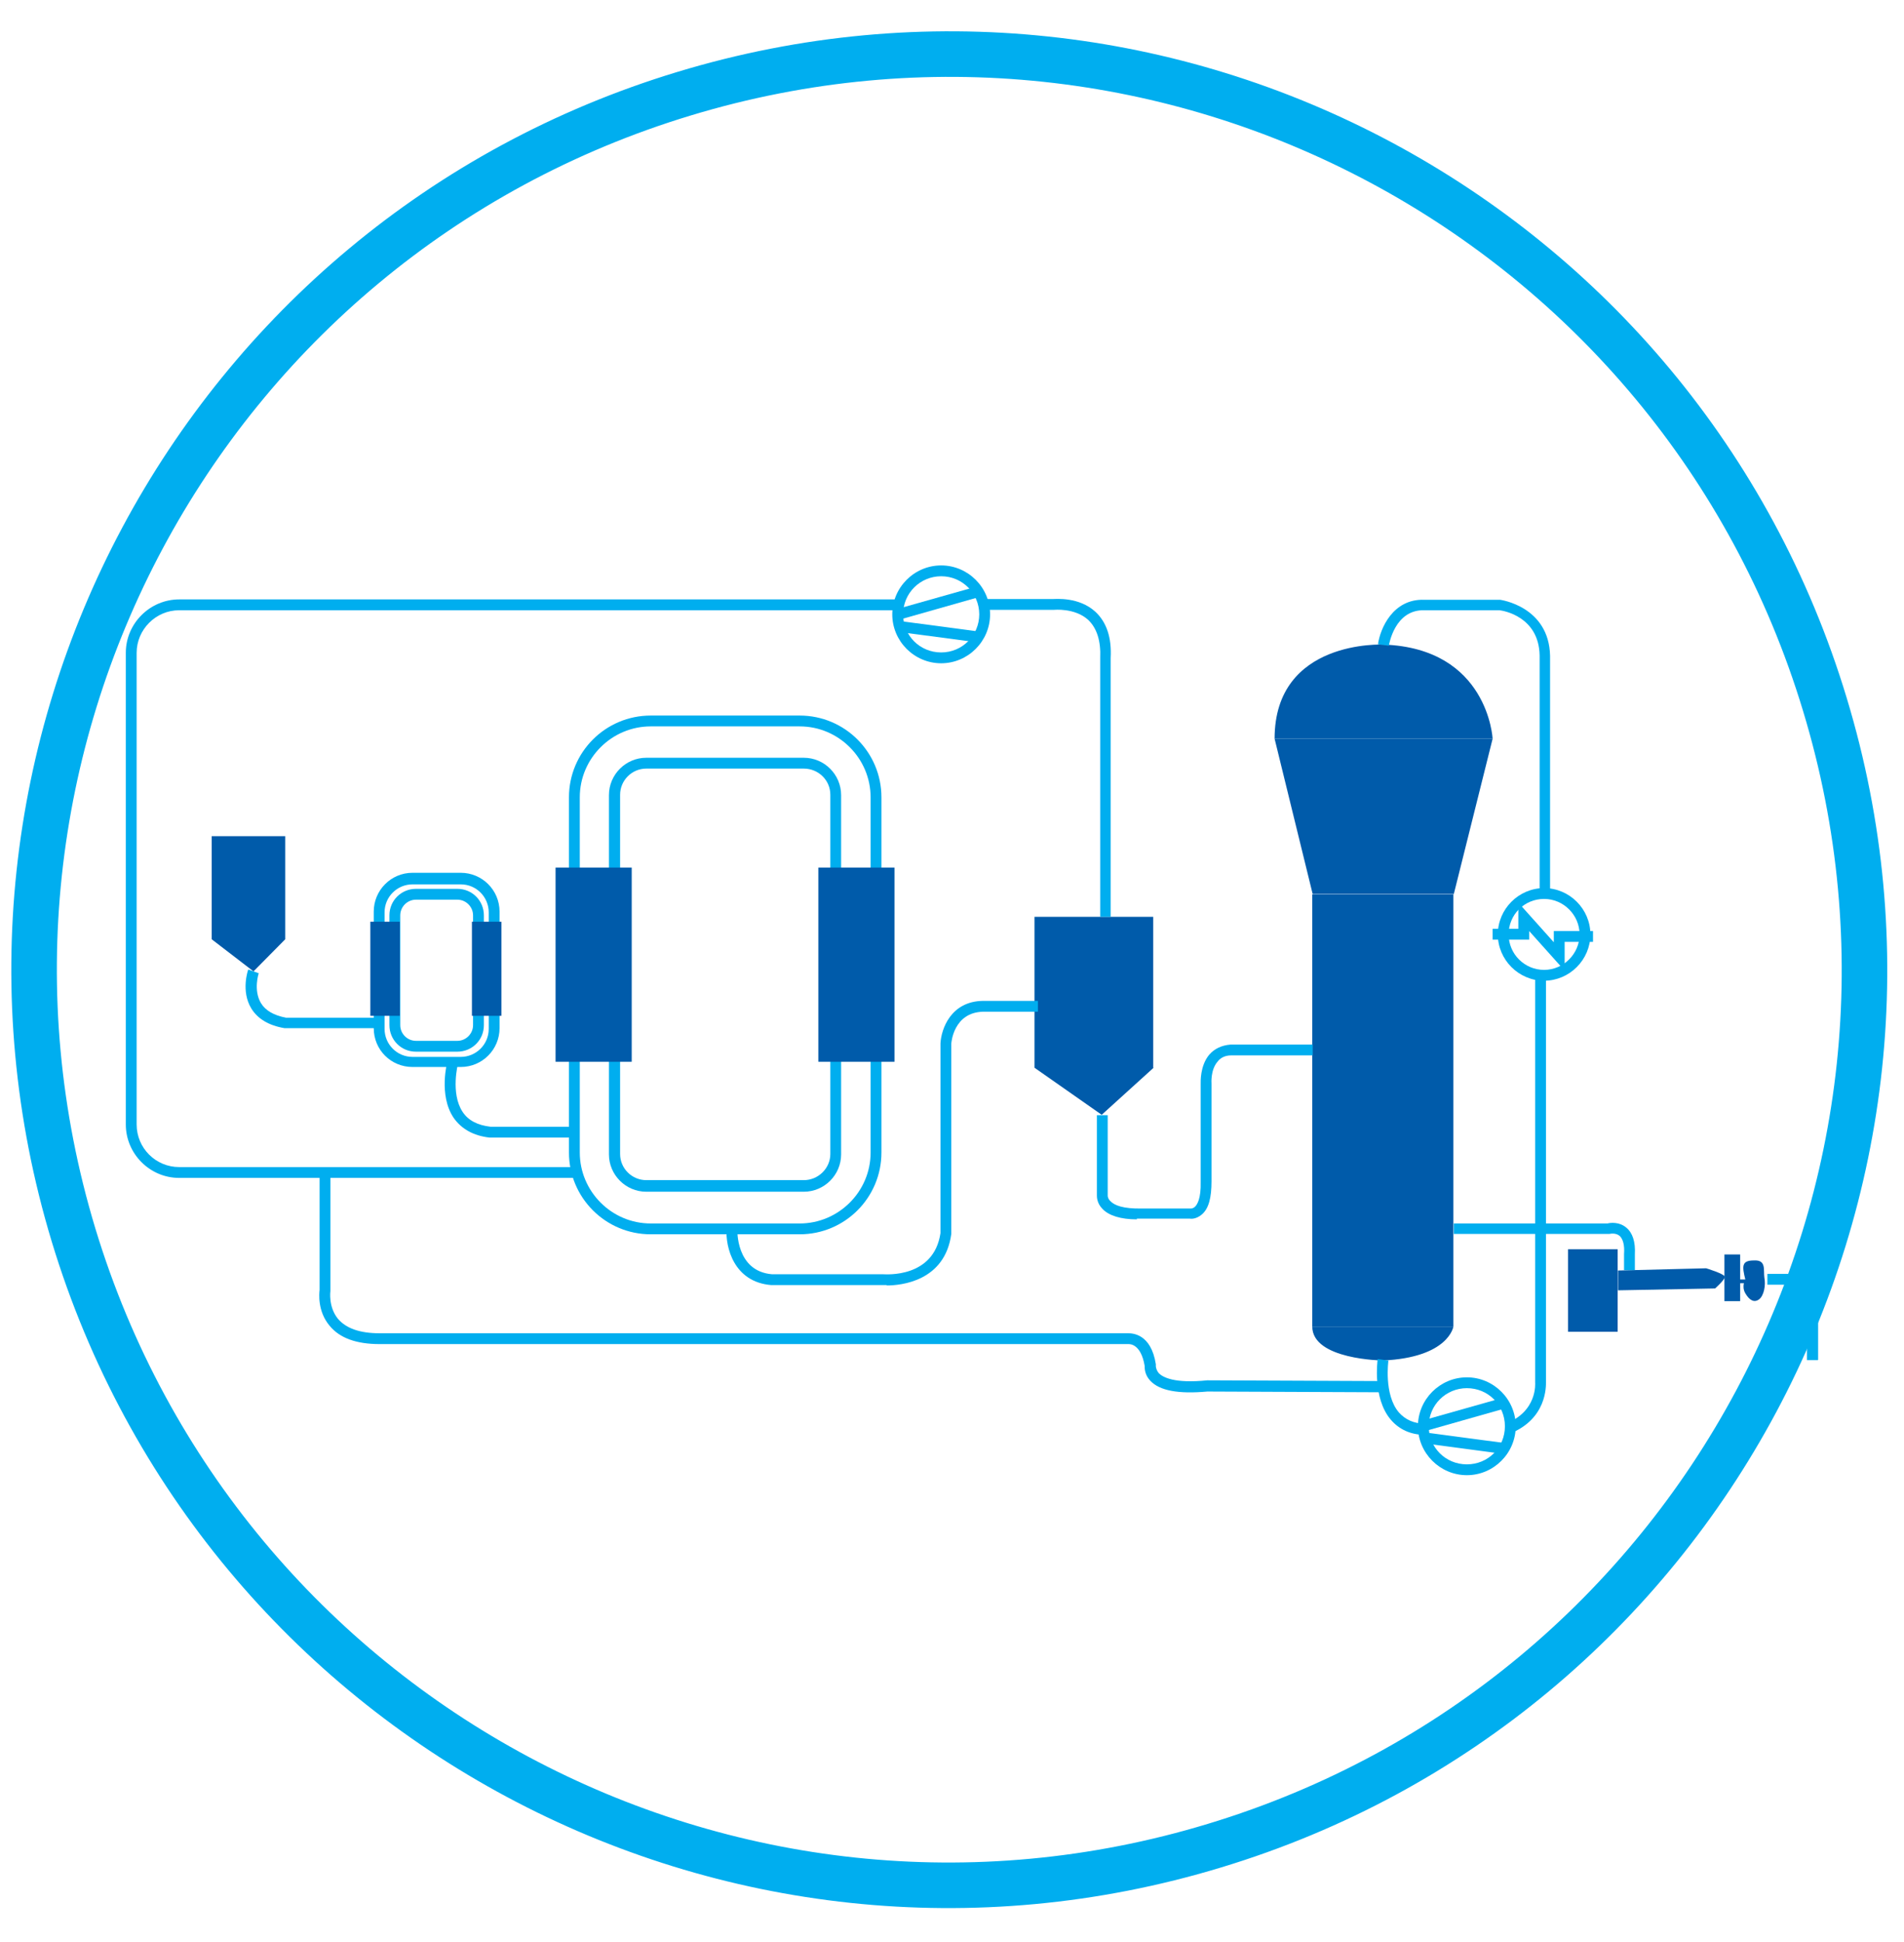
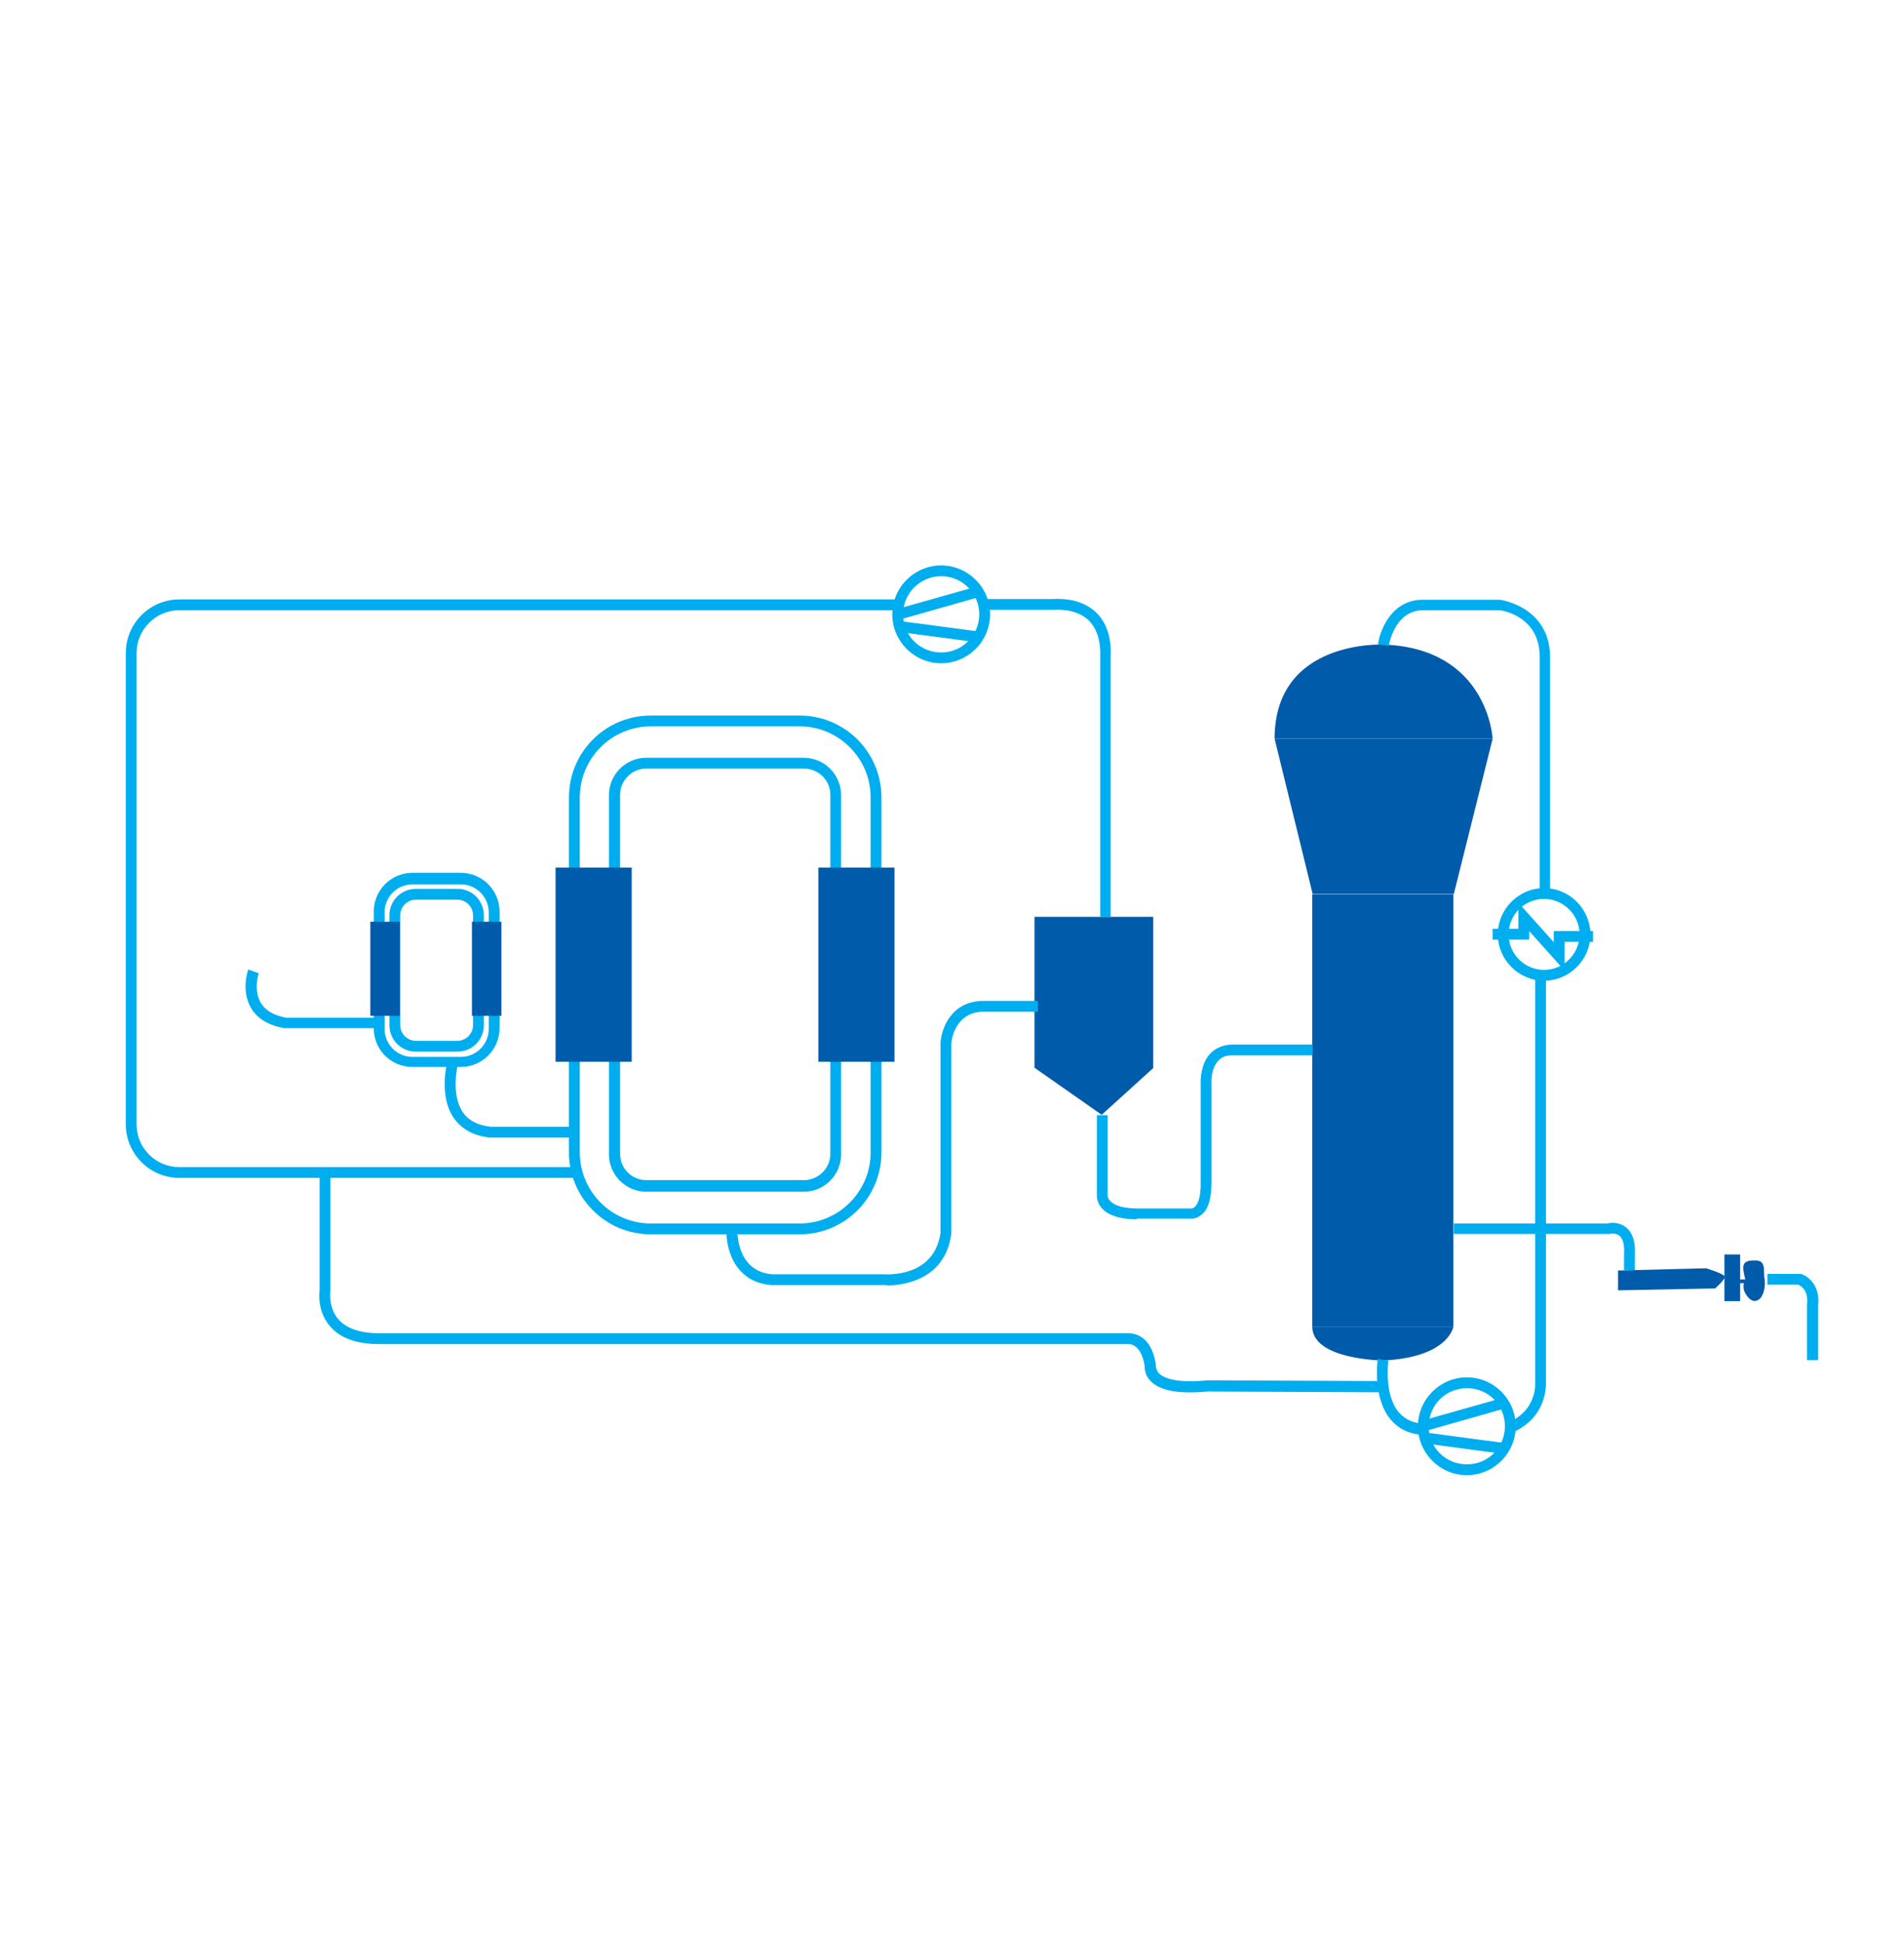
<svg xmlns="http://www.w3.org/2000/svg" width="51" height="52" viewBox="0 0 51 52" fill="none">
  <path d="M47.131 34.26H46.301V34.36H47.131V34.26Z" fill="#005BAA" />
  <path d="M17.43 19.45C16.39 19.45 15.53 20.3 15.53 21.35V30.86C15.53 31.9 16.38 32.76 17.43 32.76H21.42C22.46 32.76 23.32 31.91 23.32 30.86V21.35C23.32 20.31 22.47 19.45 21.42 19.45H17.43ZM21.42 33.05H17.43C16.22 33.05 15.24 32.07 15.24 30.86V21.35C15.24 20.14 16.22 19.16 17.43 19.16H21.42C22.63 19.16 23.61 20.14 23.61 21.35V30.86C23.61 32.07 22.63 33.05 21.42 33.05Z" fill="#00AEEF" />
  <path d="M17.311 20.58C16.921 20.58 16.61 20.9 16.61 21.28V30.9C16.61 31.29 16.93 31.6 17.311 31.6H21.53C21.921 31.6 22.241 31.28 22.241 30.9V21.28C22.241 20.89 21.921 20.58 21.53 20.58H17.311ZM21.53 31.91H17.311C16.761 31.91 16.311 31.46 16.311 30.91V21.29C16.311 20.74 16.761 20.29 17.311 20.29H21.53C22.081 20.29 22.53 20.74 22.53 21.29V30.91C22.53 31.46 22.081 31.91 21.53 31.91Z" fill="#00AEEF" />
  <path d="M38.93 23.95H35.15V35.52H38.93V23.95Z" fill="#005BAA" />
  <path d="M34.131 19.78H39.981L38.941 23.94H35.161L34.141 19.78H34.131Z" fill="#005BAA" />
-   <path d="M7.64 25.15L6.79 26.01L5.67 25.15V22.39H7.64V25.15Z" fill="#005BAA" />
  <path d="M30.9 28.59L29.51 29.85L27.71 28.59V24.55H30.89V28.59H30.9Z" fill="#005BAA" />
  <path d="M16.921 23.23H14.881V28.43H16.921V23.23Z" fill="#005BAA" />
  <path d="M23.96 23.23H21.92V28.43H23.96V23.23Z" fill="#005BAA" />
  <path d="M11.051 23.68C10.641 23.68 10.301 24.01 10.301 24.43V27.55C10.301 27.96 10.631 28.3 11.051 28.3H12.341C12.751 28.3 13.091 27.97 13.091 27.55V24.43C13.091 24.02 12.761 23.68 12.341 23.68H11.051ZM12.341 28.57H11.051C10.471 28.57 10.011 28.11 10.011 27.53V24.41C10.011 23.84 10.471 23.37 11.051 23.37H12.341C12.911 23.37 13.381 23.83 13.381 24.41V27.53C13.381 28.1 12.921 28.57 12.341 28.57Z" fill="#00AEEF" />
  <path d="M11.141 24.09C10.911 24.09 10.721 24.28 10.721 24.51V27.45C10.721 27.68 10.911 27.87 11.141 27.87H12.251C12.481 27.87 12.671 27.68 12.671 27.45V24.51C12.671 24.28 12.481 24.09 12.251 24.09H11.141ZM12.251 28.16H11.141C10.741 28.16 10.431 27.84 10.431 27.45V24.51C10.431 24.11 10.751 23.8 11.141 23.8H12.251C12.651 23.8 12.961 24.12 12.961 24.51V27.45C12.961 27.85 12.641 28.16 12.251 28.16Z" fill="#00AEEF" />
  <path d="M35.15 35.52H38.93C38.93 35.52 38.81 36.349 37.04 36.429C37.04 36.429 35.15 36.41 35.15 35.52Z" fill="#005BAA" />
  <path d="M34.131 19.78H39.981C39.981 19.78 39.861 17.36 37.061 17.26C37.061 17.26 34.141 17.11 34.141 19.78H34.131Z" fill="#005BAA" />
-   <path d="M43.33 33.45H42V35.66H43.33V33.45Z" fill="#005BAA" />
  <path d="M43.33 34.02L45.7 33.96C45.7 33.96 46.2 34.11 46.2 34.19C46.2 34.27 45.94 34.5 45.94 34.5L43.34 34.55V34.02H43.33Z" fill="#005BAA" />
  <path d="M46.75 34.26C46.75 34.26 46.64 34.44 46.75 34.63C46.86 34.82 46.99 34.89 47.12 34.79C47.25 34.69 47.3 34.41 47.26 34.21C47.23 34.01 47.32 33.73 46.98 33.75C46.65 33.75 46.66 33.9 46.75 34.26Z" fill="#005BAA" />
  <path d="M46.611 33.59V34.84H46.19V33.59H46.611Z" fill="#005BAA" />
  <path d="M15.46 31.54H4.8C4.01 31.54 3.37 30.89 3.37 30.11V17.48C3.37 16.69 4.02 16.05 4.8 16.05H24.05V16.34H4.8C4.17 16.34 3.66 16.86 3.66 17.48V30.11C3.66 30.74 4.17 31.25 4.8 31.25H15.46V31.54Z" fill="#00AEEF" />
  <path d="M29.76 24.55H29.47V17.62C29.49 17.16 29.38 16.82 29.15 16.6C28.79 16.27 28.23 16.33 28.23 16.33H26.33V16.04H28.2C28.29 16.04 28.9 15.98 29.34 16.38C29.64 16.66 29.78 17.07 29.75 17.62V24.55H29.76Z" fill="#00AEEF" />
  <path d="M30.451 32.65C30.021 32.65 29.701 32.55 29.531 32.37C29.381 32.22 29.381 32.05 29.381 32.01V29.86H29.671V32.02C29.671 32.02 29.671 32.1 29.751 32.17C29.851 32.27 30.071 32.37 30.591 32.36H31.901C31.901 32.36 31.961 32.36 32.011 32.31C32.071 32.25 32.171 32.09 32.161 31.65V29.03C32.161 28.97 32.141 28.54 32.391 28.24C32.531 28.08 32.721 27.99 32.961 27.97H35.161V28.26H32.971C32.821 28.26 32.691 28.32 32.611 28.43C32.421 28.65 32.451 29.01 32.451 29.01V31.63C32.451 32.06 32.381 32.36 32.191 32.52C32.051 32.64 31.911 32.64 31.871 32.63H30.451V32.65Z" fill="#00AEEF" />
  <path d="M23.751 34.41H20.661C19.651 34.33 19.431 33.39 19.461 32.9L19.751 32.92C19.751 32.92 19.701 34.04 20.681 34.12H23.661C23.721 34.12 25.011 34.23 25.191 33.02V27.94C25.211 27.55 25.471 26.81 26.331 26.8H27.801V27.09H26.331C25.541 27.11 25.481 27.92 25.481 27.95V33.04C25.311 34.31 24.131 34.42 23.751 34.42" fill="#00AEEF" />
  <path d="M10.16 27.53H7.62C7.2 27.46 6.9 27.28 6.73 27C6.45 26.54 6.64 25.98 6.65 25.96L6.93 26.06L6.79 26.01L6.93 26.06C6.93 26.06 6.78 26.51 6.99 26.86C7.11 27.06 7.34 27.19 7.66 27.25H10.16V27.54V27.53Z" fill="#00AEEF" />
  <path d="M15.39 30.46H13.11C12.68 30.41 12.36 30.23 12.15 29.93C11.74 29.32 11.98 28.43 11.99 28.39L12.27 28.47C12.27 28.47 12.06 29.27 12.39 29.77C12.54 30 12.79 30.13 13.14 30.17H15.4V30.46H15.39Z" fill="#00AEEF" />
  <path d="M37.05 37.28L32.34 37.26C31.57 37.33 31.06 37.24 30.81 36.97C30.66 36.81 30.66 36.64 30.66 36.57C30.56 35.98 30.26 35.99 30.23 35.99H10.17C9.55 35.99 9.1 35.83 8.83 35.5C8.5 35.11 8.55 34.63 8.56 34.54V31.49H8.85V34.57C8.85 34.57 8.79 34.99 9.05 35.31C9.27 35.57 9.64 35.7 10.17 35.7H30.21C30.32 35.7 30.83 35.7 30.96 36.53V36.58C30.96 36.58 30.96 36.67 31.04 36.77C31.15 36.88 31.46 37.05 32.34 36.96H32.36L37.08 36.98V37.27L37.05 37.28Z" fill="#00AEEF" />
  <path d="M41.53 23.95H41.24V17.55C41.22 16.51 40.27 16.35 40.16 16.34H38.15C37.36 16.32 37.21 17.25 37.2 17.29L36.91 17.25C36.97 16.83 37.31 16.03 38.15 16.06H40.18C40.18 16.06 41.49 16.23 41.52 17.56V23.96L41.53 23.95Z" fill="#00AEEF" />
  <path d="M40.42 38.41L40.31 38.13C41.191 37.8 41.12 37.03 41.12 37.02V26.09H41.41V37C41.41 37.11 41.441 38.01 40.41 38.4" fill="#00AEEF" />
  <path d="M38.17 38.42C37.78 38.42 37.47 38.27 37.25 38.01C36.76 37.43 36.9 36.44 36.9 36.39L37.19 36.43C37.19 36.43 37.06 37.34 37.47 37.82C37.64 38.01 37.87 38.12 38.17 38.12V38.41V38.42Z" fill="#00AEEF" />
  <path d="M43.791 34.01H43.501V33.58C43.52 33.34 43.471 33.17 43.38 33.09C43.27 33 43.111 33.04 43.111 33.04H38.94V32.76H43.06C43.13 32.74 43.37 32.71 43.56 32.87C43.73 33.01 43.81 33.25 43.791 33.59V34.01Z" fill="#00AEEF" />
  <path d="M48.69 36.42H48.4V34.93C48.45 34.54 48.23 34.43 48.17 34.4H47.34V34.11H48.24C48.43 34.17 48.76 34.42 48.7 34.95V36.41L48.69 36.42Z" fill="#00AEEF" />
  <path d="M39.291 37.17C38.73 37.17 38.27 37.62 38.27 38.19C38.27 38.76 38.721 39.21 39.291 39.21C39.861 39.21 40.31 38.76 40.31 38.19C40.31 37.62 39.861 37.17 39.291 37.17ZM39.291 39.5C38.571 39.5 37.98 38.91 37.98 38.19C37.98 37.47 38.571 36.88 39.291 36.88C40.011 36.88 40.6 37.47 40.6 38.19C40.6 38.91 40.011 39.5 39.291 39.5Z" fill="#00AEEF" />
  <path d="M40.25 37.43L38.09 38.04L38.17 38.32L40.32 37.71L40.25 37.43Z" fill="#00AEEF" />
  <path d="M38.19 38.36L38.16 38.65L40.27 38.93L40.31 38.64L38.2 38.36H38.19Z" fill="#00AEEF" />
  <path d="M25.21 15.43C24.65 15.43 24.19 15.88 24.19 16.45C24.19 17.02 24.64 17.47 25.21 17.47C25.78 17.47 26.23 17.01 26.23 16.45C26.23 15.89 25.78 15.43 25.21 15.43ZM25.21 17.76C24.49 17.76 23.9 17.17 23.9 16.45C23.9 15.73 24.49 15.14 25.21 15.14C25.93 15.14 26.52 15.73 26.52 16.45C26.52 17.17 25.93 17.76 25.21 17.76Z" fill="#00AEEF" />
  <path d="M26.18 15.7L24.02 16.31L24.101 16.59L26.25 15.98L26.18 15.7Z" fill="#00AEEF" />
  <path d="M24.11 16.63L24.07 16.92L26.18 17.2L26.22 16.91L24.11 16.63Z" fill="#00AEEF" />
  <path d="M41.36 24.07C40.83 24.07 40.41 24.49 40.41 25.02C40.41 25.55 40.84 25.97 41.36 25.97C41.88 25.97 42.31 25.54 42.31 25.02C42.31 24.5 41.88 24.07 41.36 24.07ZM41.36 26.26C40.68 26.26 40.12 25.7 40.12 25.02C40.12 24.34 40.68 23.78 41.36 23.78C42.04 23.78 42.6 24.34 42.6 25.02C42.6 25.7 42.04 26.26 41.36 26.26Z" fill="#00AEEF" />
  <path d="M41.91 25.99L40.96 24.93V25.16H39.98V24.87H40.67V24.17L41.62 25.23V24.93H42.67V25.22H41.91V25.99Z" fill="#00AEEF" />
  <path d="M10.71 24.68H9.92V27.2H10.71V24.68Z" fill="#005BAA" />
  <path d="M13.431 24.68H12.641V27.2H13.431V24.68Z" fill="#005BAA" />
-   <path d="M32.53 49.42C45.49 45.5 52.81 31.81 48.88 18.86C44.96 5.9 31.28 -1.42 18.32 2.51C5.37 6.43 -1.95 20.12 1.97 33.07C5.9 46.03 19.58 53.35 32.53 49.42Z" stroke="#00AEEF" stroke-width="1.22" />
</svg>